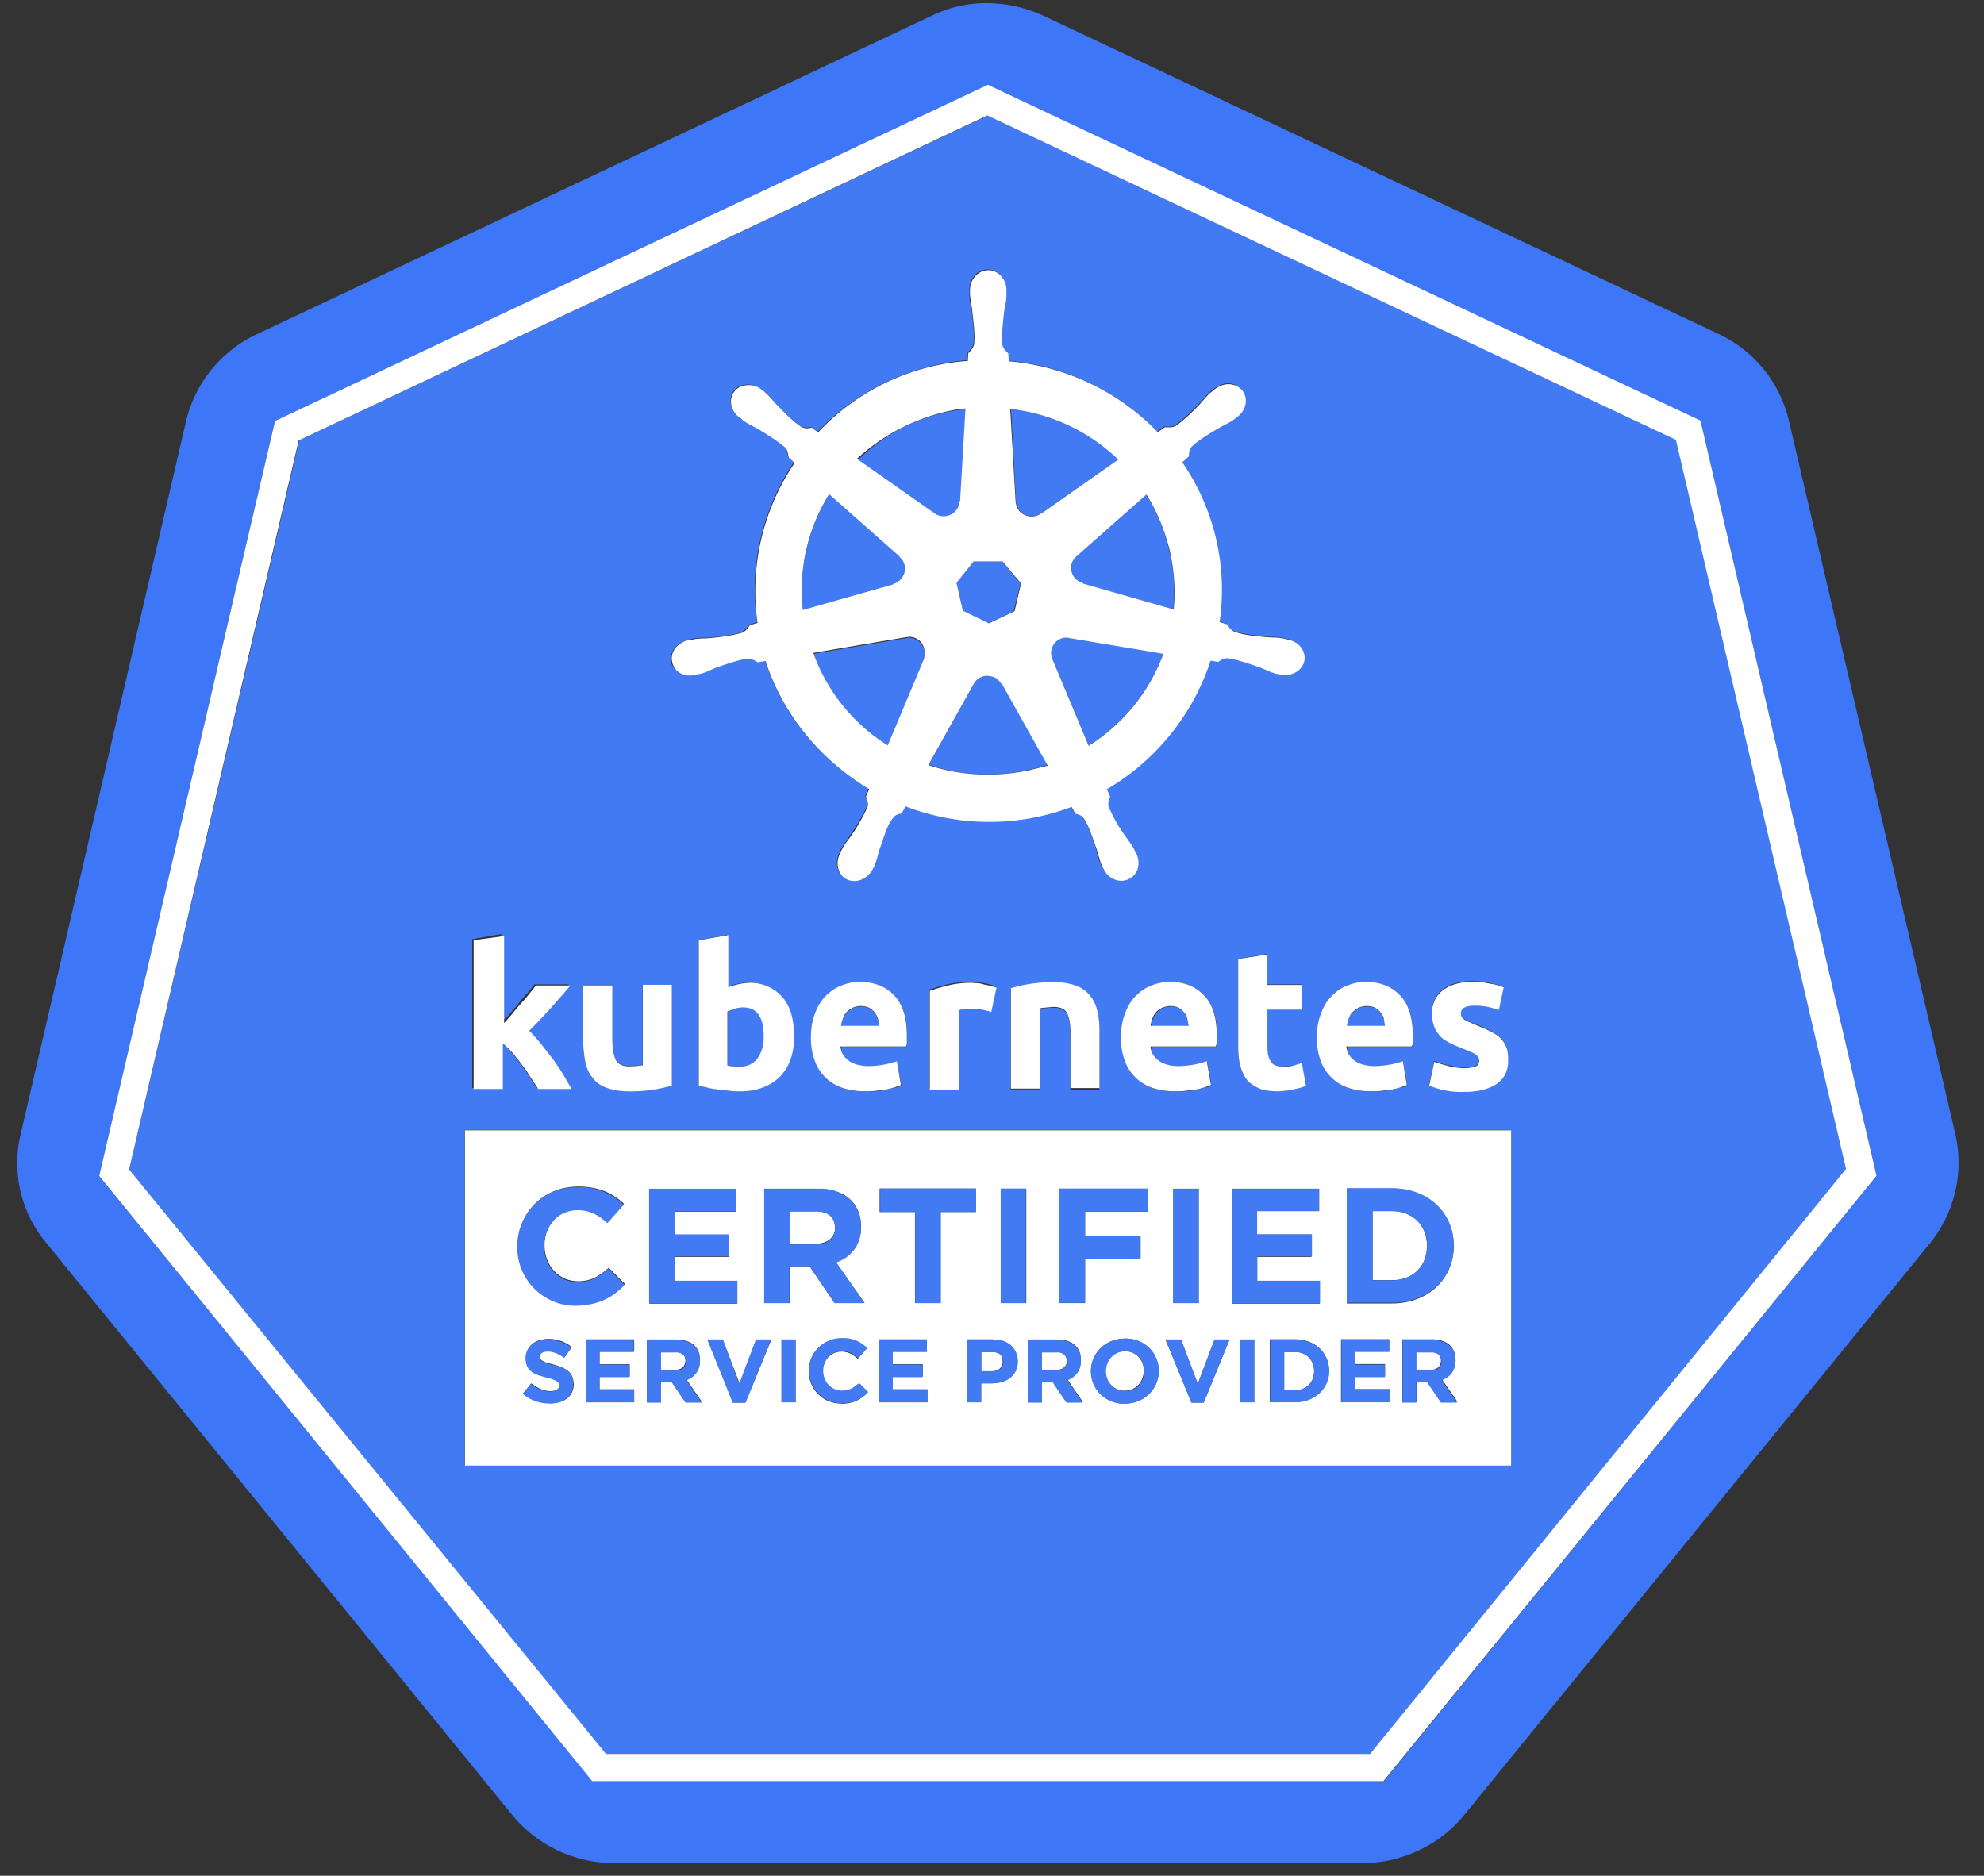
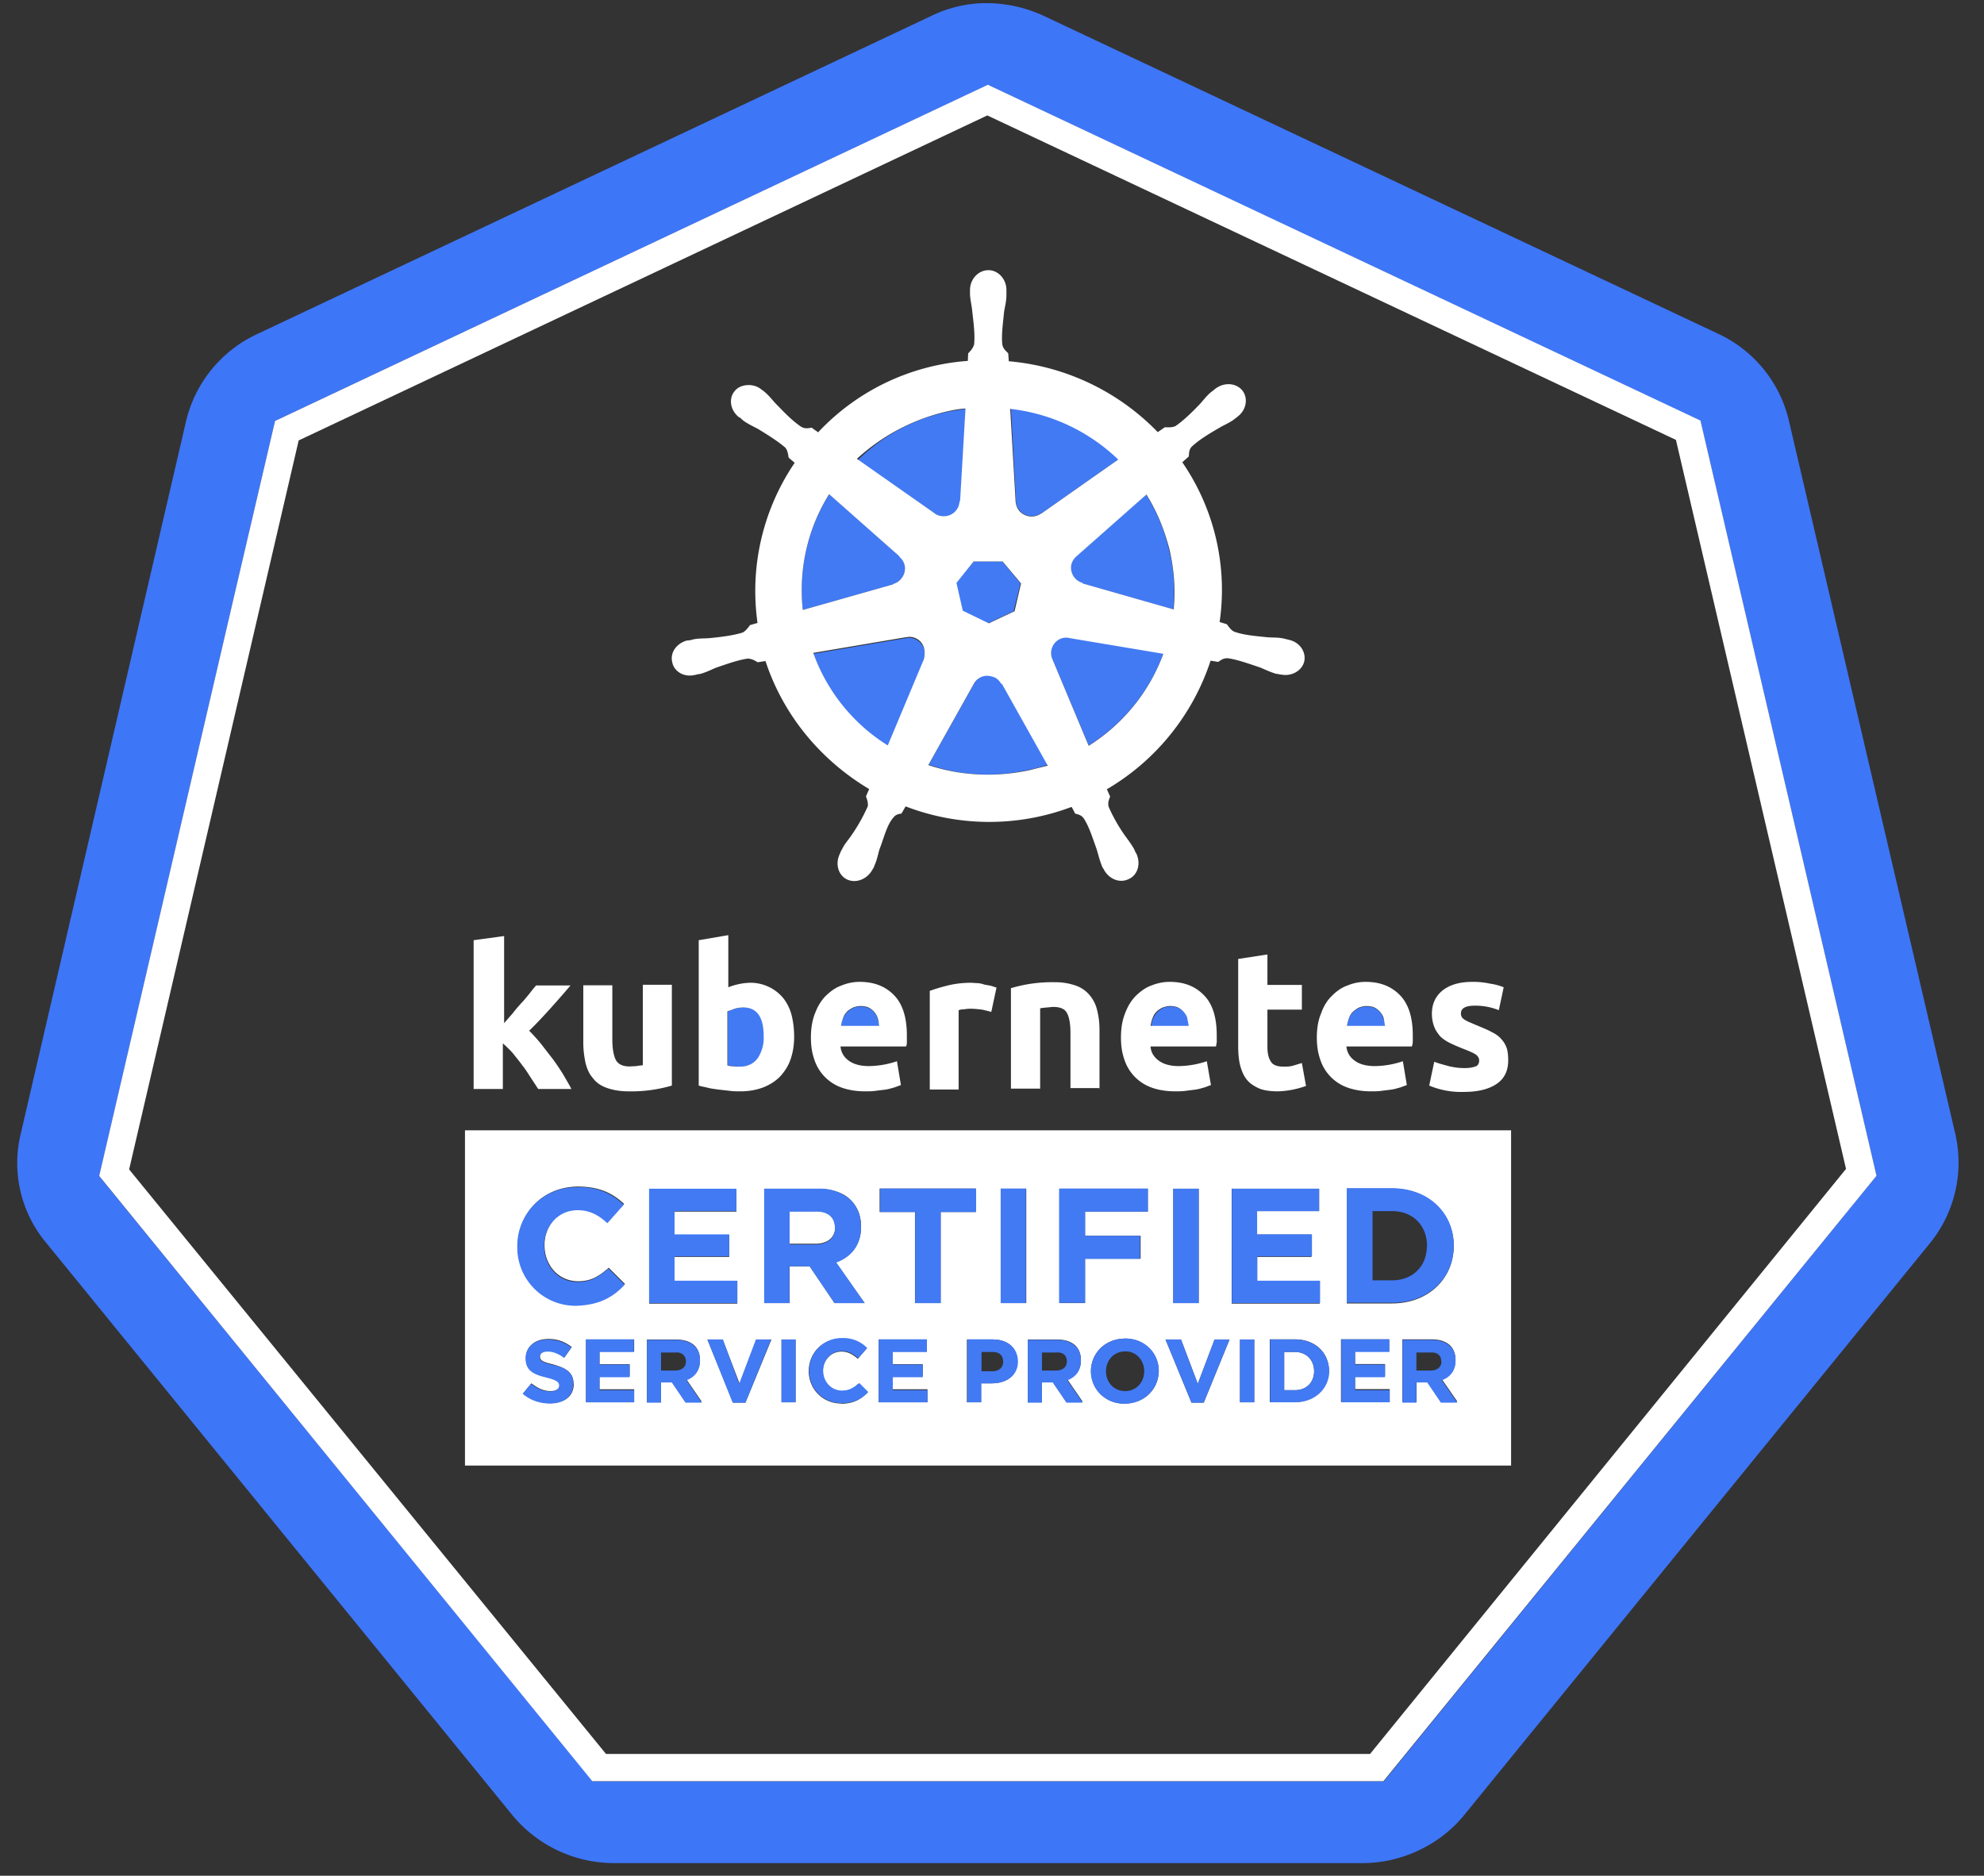
<svg xmlns="http://www.w3.org/2000/svg" width="110" height="104" viewBox="0 0 110 104" fill="none">
  <rect x="0" y="0" width="110" height="104" fill="#333333" stroke="none" />
  <g clip-path="url(#a)">
    <path d="m108.42 62.92-9.25-39.65a7.1 7.1 0 0 0-3.88-4.75L57.87.88a7.58 7.58 0 0 0-3.48-.7 7 7 0 0 0-2.75.7L14.22 18.54a7.16 7.16 0 0 0-3.89 4.75l-9.2 39.66a6.88 6.88 0 0 0 1.4 5.92l25.9 31.8a7.31 7.31 0 0 0 5.6 2.63h41.53c2.14 0 4.26-1 5.6-2.64l25.9-31.8a7.1 7.1 0 0 0 1.36-5.94Zm-4.38 2.27L76.72 98.77H32.87L5.5 65.21 13 32.97l2.25-9.63L54.77 4.71l39.51 18.63 9.76 41.85Z" fill="#3E76F8" />
    <path d="M55.55 37.9a.84.84 0 0 0-.4-.38c-.13-.07-.28-.1-.4-.07-.31 0-.59.17-.74.45l-2.52 4.5c1.74.6 3.68.72 5.62.27.35-.07.68-.17 1-.27l-2.56-4.5Zm.78-10.1c0 .17.08.34.2.5.3.37.83.42 1.21.14h.03l4.26-2.98a10.48 10.48 0 0 0-5.98-2.84l.28 5.17Zm-7.84 28.36a.74.74 0 0 0-.3-.25.91.91 0 0 0-.48-.1.87.87 0 0 0-.45.1c-.13.07-.23.15-.33.25-.08.1-.15.22-.2.34-.05.13-.08.28-.1.43h2.11c0-.15-.02-.28-.07-.4a.86.86 0 0 0-.18-.37Zm10.81-20.8c-.07 0-.12-.03-.2-.03a.86.86 0 0 0-.76 1.2l2.02 4.8a10.12 10.12 0 0 0 4.16-5.15l-5.22-.82Zm17.24 20.8a.74.74 0 0 0-.3-.25.91.91 0 0 0-.48-.1.87.87 0 0 0-.45.1c-.13.07-.23.15-.33.25s-.15.22-.2.34c-.05.13-.08.28-.1.43h2.11c0-.15-.02-.28-.07-.4-.05-.13-.1-.28-.18-.37Z" fill="#427AF4" />
-     <path d="M92.95 24.39 54.77 6.4 16.59 24.41l-2.07 8.9-7.36 31.53 26.41 32.41h42.4l26.4-32.44-9.42-40.42ZM38.1 35.5l.28-.08c.35-.07.63-.05.95-.07.7-.08 1.29-.13 1.8-.3.14-.08.32-.3.42-.42l.43-.13c-.48-3.18.33-6.32 2.04-8.88l-.33-.27c-.02-.13-.05-.4-.2-.58-.4-.37-.88-.67-1.49-1.02-.27-.17-.55-.27-.83-.47-.05-.05-.15-.1-.2-.17h-.02c-.48-.38-.58-1.02-.26-1.45.2-.24.48-.34.79-.34.22 0 .47.1.7.25l.23.17c.27.22.43.45.65.7.48.5.91.9 1.34 1.19.23.12.4.07.58.05.05.05.25.17.35.25a13.09 13.09 0 0 1 8.3-3.96l.02-.42c.12-.12.28-.3.33-.5.05-.52-.03-1.1-.1-1.79-.06-.32-.13-.6-.13-.94v-.28c0-.6.45-1.1 1-1.1.56 0 1.02.5 1.02 1.1v.28c-.03.34-.1.62-.13.94-.08.7-.15 1.25-.1 1.8.05.27.2.37.33.49l.02.45c3.18.27 6.1 1.71 8.27 3.93l.38-.28c.12 0 .4.05.6-.07.45-.3.86-.7 1.34-1.2.22-.22.37-.44.65-.69.05-.05.15-.12.23-.17.48-.38 1.13-.35 1.49.1.35.42.22 1.06-.26 1.44l-.22.17c-.28.2-.56.33-.84.47-.6.38-1.08.68-1.48 1.02-.18.2-.18.38-.18.55l-.35.33a12.48 12.48 0 0 1 2.07 8.85l.4.13c.07.1.23.34.43.42.5.15 1.08.22 1.79.3.32.02.6 0 .95.07l.28.08c.58.15.96.67.83 1.2-.12.51-.7.84-1.28.71h-.05c-.08-.02-.18-.02-.25-.05-.36-.1-.58-.22-.89-.35-.65-.22-1.2-.42-1.74-.5-.27-.02-.4.1-.55.2l-.43-.07a12.83 12.83 0 0 1-5.75 7.14c.06.13.13.35.18.4-.05.17-.15.32-.07.57.2.5.5.97.88 1.57.17.27.38.47.53.77.05.07.1.2.12.27.26.55.08 1.17-.43 1.4-.5.22-1.1-.03-1.38-.55-.05-.08-.1-.17-.13-.25-.15-.32-.2-.6-.27-.9-.23-.64-.4-1.19-.69-1.64-.15-.22-.32-.25-.5-.3l-.2-.37a13.14 13.14 0 0 1-9.2-.02l-.23.4a.98.98 0 0 0-.43.2c-.35.42-.5 1.11-.78 1.76-.1.3-.15.57-.27.9-.03.07-.08.17-.13.24-.28.55-.88.8-1.39.55-.5-.22-.68-.84-.42-1.4.05-.07.07-.2.12-.27.18-.3.35-.52.53-.8.38-.56.7-1.09.9-1.58.06-.18-.02-.4-.1-.55l.18-.42a12.88 12.88 0 0 1-5.74-7.1l-.43.08c-.13-.07-.35-.22-.58-.2-.53.08-1.08.28-1.74.5-.3.12-.55.25-.88.35a.9.9 0 0 1-.25.05h-.05c-.58.12-1.16-.2-1.29-.72-.07-.48.3-1.02.9-1.17Zm43.67 22.9c-.15-.09-.4-.19-.73-.31-.25-.1-.48-.2-.68-.3-.2-.1-.38-.23-.53-.38a1.42 1.42 0 0 1-.32-.52c-.08-.2-.13-.42-.13-.72 0-.55.2-.97.6-1.3.4-.32.94-.47 1.64-.47.36 0 .68.03.99.1.32.08.55.13.75.2l-.28 1.27a3.49 3.49 0 0 0-1.33-.25c-.5 0-.76.15-.76.43 0 .07 0 .12.03.17.02.05.07.1.12.15l.26.15c.1.05.25.12.42.17.36.13.63.28.89.4.22.12.4.27.55.42.13.15.23.33.28.5.05.17.07.4.07.65 0 .57-.2 1-.63 1.3-.42.29-1 .44-1.79.44-.5 0-.93-.05-1.26-.13-.32-.1-.55-.14-.7-.22l.28-1.32a5.26 5.26 0 0 0 1.68.35c.3 0 .5-.02.63-.1.13-.05.18-.17.18-.35 0-.1-.07-.22-.23-.32Zm-6.65.43c.28.2.63.3 1.11.3a4.77 4.77 0 0 0 1.56-.27l.23 1.32c-.08.05-.2.1-.35.12-.16.02-.3.07-.48.12l-.56.08c-.2.02-.4.02-.6.02-.5 0-.96-.07-1.34-.22a2.77 2.77 0 0 1-.93-.62 2.55 2.55 0 0 1-.55-.95 3.7 3.7 0 0 1-.18-1.2 3.18 3.18 0 0 1 .83-2.31c.25-.24.53-.44.86-.57.33-.12.65-.2 1-.2.81 0 1.44.25 1.92.75s.7 1.24.7 2.21v.33l-.02.3H74.7c0 .32.15.6.43.8Zm-2.95-4.23v1.37h-1.91v2.04c0 .35.05.62.17.82.13.2.36.3.7.3.19 0 .36-.02.54-.05.17-.02.35-.07.5-.15l.23 1.27c-.2.07-.4.15-.66.2-.22.05-.53.1-.88.1-.43 0-.8-.05-1.08-.18a1.65 1.65 0 0 1-1.03-1.3c-.08-.29-.1-.64-.1-1v-4.86l1.6-.27v1.69h1.92v.02Zm-7.91 4.23c.28.2.63.3 1.1.3a4.77 4.77 0 0 0 1.57-.27l.23 1.32c-.08.05-.2.1-.36.12-.15.05-.3.07-.48.12-.17.05-.35.05-.55.08-.2.02-.4.02-.6.02-.5 0-.96-.07-1.34-.22a2.77 2.77 0 0 1-.93-.62 2.55 2.55 0 0 1-.56-.95 3.7 3.7 0 0 1-.17-1.2 3.18 3.18 0 0 1 .83-2.31c.25-.24.53-.44.86-.57.32-.12.65-.2 1-.2.81 0 1.44.25 1.92.75s.7 1.24.7 2.21v.33l-.02.3h-3.63c0 .32.15.6.43.8Zm-5.12-2.64c-.12-.22-.4-.32-.75-.32-.13 0-.23 0-.38.03-.13 0-.25.02-.35.05v4.45h-1.62v-5.57a7.96 7.96 0 0 1 2.42-.32c.48 0 .88.07 1.21.2.33.12.58.3.76.54.17.22.33.52.4.85.08.32.13.67.13 1.07v3.25h-1.62v-3.06c0-.57-.05-.94-.2-1.17Zm-3.93-1.49-.28 1.35-.5-.13c-.2-.05-.4-.05-.63-.05-.1 0-.23 0-.35.03-.15.02-.26.05-.33.05v4.4h-1.61v-5.47c.27-.1.63-.2 1-.3a5.41 5.41 0 0 1 1.62-.13c.12 0 .25.03.38.05l.37.08c.13.05.23.07.33.12Zm-8.14 4.13c.28.2.63.3 1.1.3a4.77 4.77 0 0 0 1.57-.27l.23 1.32c-.08.05-.2.1-.35.12l-.48.12c-.18.05-.36.05-.56.08-.2.02-.4.02-.6.02-.5 0-.96-.07-1.34-.22a2.77 2.77 0 0 1-.93-.62 2.55 2.55 0 0 1-.56-.95 3.7 3.7 0 0 1-.17-1.2 3.18 3.18 0 0 1 .83-2.31c.25-.24.53-.44.86-.57.32-.12.65-.2 1-.2.81 0 1.44.25 1.92.75s.7 1.24.7 2.21v.33l-.02.3h-3.63c0 .32.15.6.43.8Zm-6.17-4.28c.2-.05.4-.07.63-.07a2.36 2.36 0 0 1 1.84.82c.2.27.37.57.47.94a4.68 4.68 0 0 1-.05 2.5c-.12.37-.32.69-.58.94-.25.27-.55.47-.93.6-.38.12-.78.22-1.26.22-.2 0-.4 0-.6-.03l-.63-.07c-.2-.03-.4-.08-.58-.1-.18-.05-.36-.07-.5-.12v-8.06l1.6-.28v2.89c.2-.08.38-.15.59-.18Zm-6.76 4.2c.13.23.4.36.76.36.12 0 .22 0 .38-.03.12 0 .25-.02.35-.05V54.6h1.61v5.57a7.96 7.96 0 0 1-2.42.32 3.4 3.4 0 0 1-1.2-.2 1.74 1.74 0 0 1-.76-.54 2.4 2.4 0 0 1-.4-.85c-.08-.32-.13-.7-.13-1.1v-3.2h1.61v3c0 .56.08.95.2 1.18Zm-5.8-2.63c.18-.2.33-.37.48-.57.15-.18.3-.38.46-.52l.35-.45h1.92c-.38.45-.76.87-1.11 1.27-.36.4-.76.82-1.19 1.24a10.88 10.88 0 0 1 1.31 1.57c.23.3.4.6.58.87l.46.8h-1.84l-.4-.63c-.16-.22-.31-.47-.49-.7-.17-.22-.32-.44-.53-.67-.17-.22-.35-.4-.55-.54v2.53h-1.61v-8.25l1.61-.28v4.83c.23-.13.4-.3.55-.5Zm-2.57 25.1V62.65h58v18.58h-58Z" fill="#427AF4" />
    <path d="M65.68 56.16a.74.74 0 0 0-.3-.25.91.91 0 0 0-.48-.1.87.87 0 0 0-.46.1c-.12.07-.22.15-.32.25-.08.1-.15.22-.2.34-.05.13-.08.28-.1.43h2.11c0-.15-.02-.28-.07-.4-.05-.13-.1-.28-.18-.37Zm-25.33 2.9c.08.03.18.03.3.06l.4.02c.44 0 .76-.15.99-.47a2 2 0 0 0 .33-1.22c0-1.05-.38-1.6-1.14-1.6-.17 0-.32.03-.48.08-.15.05-.3.1-.4.18v2.96Zm10.89-23.03a.88.88 0 0 0-.83-.67c-.05 0-.13 0-.18.02l-5.14.87a10.22 10.22 0 0 0 4.13 5.13l2-4.75-.03-.03c.07-.2.1-.4.05-.57Zm2.09-2.14 1.44.67 1.43-.67.38-1.54-1-1.22h-1.6l-1 1.22.35 1.54Zm-1.51-5.42c.15.1.33.17.53.17.48 0 .85-.37.88-.82h.02l.3-5.15c-.35.05-.7.1-1.05.17a10.05 10.05 0 0 0-4.94 2.67l4.26 2.96Zm7.84 2.38c-.13.13-.23.28-.28.45-.1.45.18.9.63 1.02v.03l5.04 1.44c.1-1.07.05-2.19-.23-3.28a9.9 9.9 0 0 0-1.28-3.09l-3.88 3.43ZM49.52 32.4c.18-.08.33-.18.46-.33.3-.37.25-.9-.1-1.2v-.02l-3.9-3.45a10.06 10.06 0 0 0-1.47 6.42l5.01-1.42Z" fill="#427AF4" />
    <path d="m104.04 65.19-9.76-41.87L54.77 4.7 15.25 23.34 13 32.97 5.5 65.2l27.34 33.56H76.7l27.35-33.58ZM33.6 97.25 7.16 64.84l7.33-31.52 2.07-8.9L54.74 6.4l38.18 17.99 9.43 40.42-26.39 32.44H33.6Z" fill="#fff" />
    <path d="M71.8 74.96h-.6v2.12h.6c.63 0 1.06-.43 1.06-1.05 0-.62-.43-1.07-1.06-1.07Zm-26.61-7.8h-1.41v1.8h1.44c.68 0 1.08-.37 1.08-.89v-.02c0-.58-.4-.9-1.11-.9Z" fill="#fff" />
    <path d="M83.78 62.67h-58v18.59h58V62.67Zm-17.32 3.24v6.34h-1.41v-6.34h1.41Zm-18.52 6.34h-1.67l-1.38-2.04h-1.11v2.04h-1.41v-6.34h2.95c.8 0 1.46.22 1.86.64.35.35.56.85.56 1.45v.02c0 1.02-.56 1.67-1.4 1.97l1.6 2.26Zm-7.51-3.8v1.24H37.4v1.34h3.48v1.25h-4.89v-6.35h4.84v1.25h-3.45v1.29h3.05v-.03Zm-8.62 8.28c0 .7-.53 1.07-1.29 1.07a2.3 2.3 0 0 1-1.51-.55l.45-.55c.33.25.66.43 1.06.43.33 0 .5-.13.5-.33s-.12-.3-.7-.44c-.7-.18-1.16-.38-1.16-1.07 0-.63.5-1.05 1.24-1.05a2 2 0 0 1 1.3.45l-.4.57a1.6 1.6 0 0 0-.9-.35c-.3 0-.46.13-.46.3 0 .23.15.3.76.45.7.2 1.1.45 1.1 1.07Zm-3.1-7.64c0-1.81 1.38-3.3 3.35-3.3 1.2 0 1.94.4 2.54.96l-.9 1.02c-.5-.44-1.01-.72-1.64-.72-1.08 0-1.87.9-1.87 1.97v.02c0 1.1.76 2 1.87 2 .73 0 1.18-.3 1.69-.75l.9.9a3.3 3.3 0 0 1-2.64 1.14 3.18 3.18 0 0 1-3.3-3.24Zm6.45 8.66h-2.67v-3.48h2.67v.67h-1.92v.7h1.67v.67h-1.67v.72h1.92v.72Zm2.85 0-.76-1.12h-.6v1.12h-.78v-3.48h1.6c.46 0 .81.12 1.04.34.2.2.3.48.3.8 0 .57-.3.92-.75 1.07l.85 1.24h-.9v.03Zm3.32.02h-.68l-1.43-3.5h.85l.94 2.46.93-2.46h.83l-1.44 3.5Zm2.78-.02h-.78v-3.48h.78v3.48Zm2.54.07c-1.03 0-1.81-.8-1.81-1.79 0-1 .75-1.81 1.84-1.81.65 0 1.06.22 1.38.54l-.5.58c-.28-.25-.56-.4-.9-.4-.61 0-1.04.5-1.04 1.1 0 .59.43 1.09 1.03 1.09.4 0 .66-.15.93-.4l.5.5c-.34.34-.75.6-1.43.6Zm4.77-.07h-2.7v-3.48h2.67v.67H49.5v.7h1.66v.67H49.5v.72h1.92v.72Zm.73-5.5h-1.42V67.2h-1.96v-1.3h5.32v1.3h-1.94v5.05Zm4.26 3.24c0 .8-.63 1.21-1.44 1.21h-.58v1.05h-.78v-3.48h1.43c.86 0 1.37.5 1.37 1.22Zm.5-3.24H55.5v-6.34h1.4v6.34Zm2.22 5.5-.76-1.12h-.6v1.12h-.79v-3.48h1.62c.45 0 .8.12 1.03.34.2.2.3.48.3.8 0 .57-.3.92-.75 1.07l.85 1.24h-.9v.03Zm1.03-5.5h-1.41v-6.34h4.89v1.27h-3.48v1.34h3.08v1.27h-3.08v2.46Zm4.08 3.76c0 1-.78 1.81-1.89 1.81a1.8 1.8 0 0 1-1.86-1.79c0-1 .78-1.81 1.89-1.81 1.08 0 1.86.8 1.86 1.79Zm2.5 1.76h-.68l-1.44-3.5h.86l.93 2.46.93-2.46h.83l-1.43 3.5Zm1.56-11.86h4.84v1.24h-3.45v1.3h3.02v1.24H69.7v1.34h3.47v1.25h-4.88V65.9h.02Zm1.24 11.84h-.79v-3.48h.79v3.48ZM73.67 76c0 .97-.76 1.74-1.9 1.74H70.4v-3.48h1.39c1.13 0 1.89.74 1.89 1.74Zm3.38 1.74h-2.7v-3.48h2.67v.67h-1.89v.7h1.66v.67h-1.66v.72h1.92v.72Zm-2.37-5.5v-6.34h2.5c2 0 3.42 1.37 3.42 3.16v.02c0 1.8-1.39 3.19-3.43 3.19h-2.5v-.03Zm5.21 5.5-.75-1.12h-.6v1.12h-.79v-3.48h1.61c.46 0 .81.12 1.04.34.2.2.3.48.3.8 0 .57-.3.92-.76 1.07l.86 1.24h-.9v.03Z" fill="#fff" />
-     <path d="M79.29 74.96h-.78v1h.78c.38 0 .6-.2.6-.5.03-.32-.22-.5-.6-.5Zm-41.89 0h-.78v1h.78c.38 0 .6-.2.6-.5.03-.32-.22-.5-.6-.5Zm17.6 0h-.61v1.07h.6c.38 0 .6-.22.6-.52.03-.37-.2-.55-.6-.55Zm3.55 0h-.78v1h.78c.38 0 .6-.2.6-.5 0-.32-.22-.5-.6-.5Zm3.8-.05c-.63 0-1.06.5-1.06 1.1 0 .6.46 1.1 1.06 1.1.63 0 1.06-.5 1.06-1.1.03-.6-.43-1.1-1.06-1.1Zm14.82-7.76H76.1v3.83h1.08c1.16 0 1.94-.77 1.94-1.89v-.02c0-1.12-.78-1.92-1.94-1.92Z" fill="#fff" />
    <path d="m34.63 71.23-.9-.9c-.51.45-.96.75-1.7.75-1.1 0-1.86-.9-1.86-1.99v-.02c0-1.1.78-1.97 1.86-1.97.66 0 1.16.27 1.64.72l.91-1.02a3.37 3.37 0 0 0-2.55-.97 3.25 3.25 0 0 0-3.35 3.29v.02a3.23 3.23 0 0 0 3.3 3.26c1.26-.05 2-.47 2.65-1.17Zm6.2-4.08v-1.24h-4.84v6.34h4.89v-1.24H37.4v-1.35h3.03v-1.22H37.4v-1.29h3.43Zm6.9.87a2 2 0 0 0-.55-1.47 2.56 2.56 0 0 0-1.86-.64h-2.95v6.34h1.4v-2.04h1.12l1.38 2.04h1.67L46.37 70c.81-.3 1.37-.95 1.37-1.97Zm-1.43.08c0 .52-.4.9-1.08.9h-1.44v-1.82h1.41c.7-.03 1.1.3 1.1.92Zm7.81-2.2H48.8v1.3h1.94v5.05h1.42V67.2h1.96v-1.3Zm1.36 0h1.41v6.35h-1.4v-6.34Zm7.74 2.62h-3.05v-1.34h3.48V65.9h-4.92v6.34h1.44V69.8h3.05v-1.27Zm1.84-2.61h1.41v6.34h-1.41v-6.34Zm8.14 5.1h-3.48v-1.35h3.03v-1.22H69.7v-1.29h3.43v-1.24H68.3v6.34h4.89v-1.24Zm7.41-1.94c0-1.82-1.39-3.19-3.43-3.19h-2.5v6.35h2.5c2.02.02 3.43-1.37 3.43-3.16Zm-1.49.02c0 1.12-.78 1.9-1.94 1.9H76.1v-3.84h1.08c1.16 0 1.94.8 1.94 1.94Zm-48.44 6.6c-.6-.16-.75-.23-.75-.45 0-.18.15-.3.45-.3.3 0 .6.12.9.35l.41-.58c-.35-.27-.8-.44-1.3-.44-.74 0-1.24.42-1.24 1.04 0 .7.45.9 1.16 1.07.57.15.7.25.7.45s-.2.32-.5.32c-.4 0-.73-.17-1.06-.42l-.46.55c.43.37.96.54 1.52.54.75 0 1.28-.4 1.28-1.07.03-.64-.38-.9-1.1-1.07Zm2.57.67h1.67v-.7h-1.67v-.7h1.9v-.7h-2.65v3.49h2.67v-.67h-1.92v-.72Zm5.57-.92c0-.35-.1-.63-.3-.8-.23-.22-.58-.35-1.03-.35h-1.61v3.48h.78v-1.12h.6l.76 1.12h.9l-.85-1.24c.45-.17.75-.52.75-1.1Zm-.78.05c0 .3-.22.5-.6.5h-.78v-1h.78c.35-.03.6.15.6.5Zm2.95 1.24-.9-2.46h-.86l1.4 3.5h.71l1.42-3.5h-.84l-.93 2.46Zm2.35-2.46h.78v3.48h-.78v-3.48Zm3.35 2.83c-.6 0-1.04-.5-1.04-1.1 0-.59.43-1.09 1.04-1.09.35 0 .63.15.9.4l.5-.57a1.82 1.82 0 0 0-1.38-.55 1.8 1.8 0 0 0-1.84 1.82c0 1 .78 1.79 1.82 1.79a1.9 1.9 0 0 0 1.46-.62l-.5-.5c-.3.27-.56.42-.96.42Zm2.82-.74h1.66v-.7H49.5v-.7h1.89v-.7h-2.67v3.49h2.7v-.67H49.5v-.72Zm5.57-2.1h-1.44v3.49h.78V76.7H55c.79 0 1.44-.42 1.44-1.22-.02-.72-.53-1.21-1.36-1.21Zm.55 1.25c0 .3-.22.52-.6.52h-.6v-1.07h.6c.38 0 .6.18.6.55Zm4.31-.07c0-.35-.1-.63-.3-.8-.23-.22-.58-.35-1.03-.35h-1.62v3.48h.79v-1.12h.6l.76 1.12h.9l-.85-1.24c.45-.17.75-.52.75-1.1Zm-.78.05c0 .3-.22.5-.6.5h-.78v-1h.78c.38-.03.6.15.6.5Zm3.23-1.27c-1.09 0-1.9.82-1.9 1.81 0 1 .79 1.8 1.87 1.8 1.09 0 1.9-.83 1.9-1.82 0-1-.79-1.8-1.87-1.8Zm1.06 1.81c0 .6-.43 1.1-1.06 1.1-.63 0-1.06-.5-1.06-1.1 0-.6.43-1.1 1.06-1.1.6-.02 1.06.48 1.06 1.1Zm2.97.7-.93-2.46h-.86l1.44 3.5h.68l1.43-3.5h-.83l-.93 2.46Zm2.34-2.46h.79v3.48h-.79v-3.48Zm3.05 0h-1.38v3.48h1.38c1.11 0 1.9-.77 1.9-1.74-.03-1-.79-1.74-1.9-1.74Zm1.06 1.76c0 .62-.43 1.05-1.06 1.05h-.6v-2.12h.6c.63 0 1.06.45 1.06 1.07Zm2.27.33h1.66v-.7h-1.66v-.7h1.9v-.7h-2.66v3.49h2.68v-.67h-1.92v-.72Zm5.57-.92c0-.35-.1-.63-.3-.8-.23-.22-.58-.35-1.04-.35h-1.6v3.48h.77v-1.12h.6l.76 1.12h.91l-.86-1.24c.46-.17.76-.52.76-1.1Zm-.78.05c0 .3-.23.5-.6.5h-.79v-1h.78c.36-.03.6.15.6.5Z" fill="#427AF4" />
    <path d="M26.26 52.13v8.25h1.62v-2.53c.17.15.35.32.55.54.18.23.35.43.53.68.18.22.33.47.48.7l.4.61h1.84c-.12-.24-.28-.5-.45-.8-.18-.29-.38-.59-.58-.86l-.66-.85c-.22-.27-.45-.52-.65-.72.43-.42.83-.85 1.18-1.24.36-.4.73-.82 1.11-1.27h-1.91c-.1.12-.23.27-.36.45-.15.17-.27.34-.45.52-.15.17-.33.37-.48.57a65 65 0 0 0-.48.55V51.9l-1.69.23Zm6.08 2.48v3.21c0 .4.05.75.12 1.1.08.32.2.62.4.84.18.25.43.43.76.55.33.12.73.2 1.21.2a7.96 7.96 0 0 0 2.42-.32V54.6h-1.61v4.46c-.1.02-.23.02-.35.05l-.38.02c-.38 0-.63-.12-.76-.35-.12-.22-.2-.62-.2-1.14v-3.01h-1.61v-.03Zm6.4-2.48v8.06c.15.05.3.07.5.12.18.05.38.07.58.1l.63.07c.2.03.4.03.6.03.49 0 .89-.08 1.27-.22.38-.15.68-.35.93-.6.25-.28.45-.57.58-.95.13-.37.2-.8.2-1.24 0-.45-.05-.87-.15-1.25-.1-.37-.28-.7-.48-.94a2.36 2.36 0 0 0-1.84-.82 3.6 3.6 0 0 0-1.18.25v-2.89l-1.64.28Zm1.99 3.8c.15-.05.33-.07.48-.07.75 0 1.13.52 1.13 1.59a2 2 0 0 1-.33 1.22c-.22.3-.55.47-.98.47-.15 0-.28 0-.4-.02a.95.95 0 0 1-.3-.05v-2.99l.4-.15Zm9.55 1.8v-.33c0-.97-.23-1.72-.7-2.21-.48-.5-1.11-.75-1.92-.75-.35 0-.68.07-1 .2-.34.12-.61.32-.87.57-.25.25-.45.57-.6.97-.15.37-.23.82-.23 1.34 0 .43.05.82.18 1.2a2.45 2.45 0 0 0 1.49 1.57c.37.14.83.22 1.33.22.2 0 .4 0 .6-.03l.56-.07c.18-.03.33-.08.48-.12l.35-.13-.22-1.32a4.98 4.98 0 0 1-1.56.27c-.46 0-.84-.1-1.11-.3-.28-.2-.43-.47-.46-.79h3.63c.05-.07.05-.17.05-.3Zm-3.65-.83c.02-.15.05-.27.1-.42.05-.13.1-.25.2-.35.07-.1.2-.17.33-.25.12-.05.27-.1.45-.1s.35.03.48.1a1 1 0 0 1 .3.25c.08.1.15.22.18.35.05.12.05.27.07.4h-2.11v.02Zm7.53-2.39-.3-.02c-.48 0-.9.05-1.31.15-.4.1-.73.2-1 .3v5.47h1.6v-4.4a1 1 0 0 1 .33-.05c.15-.03.25-.03.35-.03.23 0 .43.03.63.05.2.05.36.08.5.13l.29-1.35-.3-.1-.38-.07a1.27 1.27 0 0 0-.4-.08Zm6.8 5.87v-3.25c0-.4-.04-.75-.12-1.07-.07-.33-.2-.6-.4-.85a1.74 1.74 0 0 0-.76-.55 3.4 3.4 0 0 0-1.2-.2 7.96 7.96 0 0 0-2.43.33v5.57h1.62v-4.45c.1-.03.22-.03.35-.05.12 0 .25-.03.38-.03.37 0 .63.1.75.33.13.22.2.6.2 1.11v3.06h1.62v.05Zm6.5-2.66v-.32c0-.97-.22-1.72-.7-2.21-.48-.5-1.1-.75-1.91-.75-.35 0-.68.07-1.01.2-.33.12-.6.32-.86.57-.25.25-.45.57-.6.97-.15.37-.23.82-.23 1.34 0 .43.05.82.18 1.2a2.45 2.45 0 0 0 1.49 1.57c.37.14.83.22 1.33.22.2 0 .4 0 .6-.03l.56-.07c.18-.03.33-.08.48-.12l.35-.13-.23-1.32a4.98 4.98 0 0 1-1.56.27c-.45 0-.83-.1-1.1-.3-.28-.2-.44-.47-.46-.79h3.63l.05-.3Zm-3.67-.82c.02-.15.05-.27.1-.42.05-.13.1-.25.2-.35.08-.1.2-.17.33-.25.13-.05.28-.1.45-.1.18 0 .36.03.48.1a1 1 0 0 1 .3.25c.08.1.16.22.18.35l.08.4h-2.12v.02Zm4.86-3.73v4.85c0 .37.03.72.1 1.02.08.3.18.57.36.8.17.22.4.37.68.5.27.12.65.17 1.08.17a5.03 5.03 0 0 0 1.54-.3l-.23-1.27-.5.15c-.18.05-.35.05-.53.05-.35 0-.6-.1-.7-.3-.13-.2-.18-.47-.18-.82v-2.04h1.91v-1.37h-1.91v-1.69l-1.62.25Zm9.68 4.55v-.32c0-.97-.23-1.72-.7-2.21-.48-.5-1.11-.75-1.92-.75-.35 0-.68.07-1 .2-.34.12-.61.32-.86.57-.26.25-.46.57-.6.97-.16.37-.24.82-.24 1.34 0 .43.05.82.18 1.2a2.45 2.45 0 0 0 1.49 1.57c.38.14.83.22 1.33.22.2 0 .4 0 .6-.03l.56-.07c.18-.03.33-.08.48-.12l.35-.13-.22-1.32a4.98 4.98 0 0 1-1.56.27c-.46 0-.84-.1-1.11-.3-.28-.2-.43-.47-.46-.79h3.63a.92.92 0 0 0 .05-.3Zm-3.65-.82c.02-.15.05-.27.1-.42.05-.13.1-.25.2-.35.1-.1.2-.17.33-.25.12-.05.27-.1.45-.1s.35.03.48.1a1 1 0 0 1 .3.25c.08.1.15.22.18.35l.07.4h-2.11v.02Zm7.15 2.22c-.12.05-.32.1-.63.1-.27 0-.55-.03-.85-.1-.28-.08-.58-.15-.83-.25l-.28 1.32a4.57 4.57 0 0 0 1.97.35c.75 0 1.36-.16 1.78-.45.43-.3.63-.73.63-1.3 0-.25-.02-.45-.07-.64a1.4 1.4 0 0 0-.28-.5c-.12-.15-.3-.3-.55-.42-.23-.13-.53-.25-.89-.4l-.42-.18c-.1-.05-.2-.1-.26-.15a.33.33 0 0 1-.12-.15c-.03-.05-.03-.1-.03-.17 0-.27.25-.42.76-.42a3.49 3.49 0 0 1 1.34.25l.27-1.27a3.2 3.2 0 0 0-.75-.2 4.4 4.4 0 0 0-.99-.1c-.68 0-1.23.15-1.64.47-.4.32-.6.75-.6 1.3 0 .27.05.52.13.72.07.2.2.37.32.52.15.15.33.27.53.37.2.1.43.2.68.3.33.13.56.22.73.32.16.1.23.23.23.35 0 .15-.05.28-.18.33Zm-43.3-21.7h.03a.9.9 0 0 1 .25-.05c.36-.1.58-.22.89-.35.65-.22 1.2-.42 1.73-.5.23-.02.46.13.58.2l.43-.07c1.01 3.06 3.1 5.52 5.75 7.1l-.18.41c.08.18.13.4.1.55a9.6 9.6 0 0 1-.9 1.6c-.18.27-.38.47-.53.79-.05.07-.1.2-.13.27-.25.55-.07 1.17.43 1.4.5.22 1.1-.03 1.39-.55.05-.08.1-.17.12-.25.15-.32.18-.6.28-.9.25-.64.4-1.34.78-1.76.1-.13.25-.18.43-.2l.23-.4a12.92 12.92 0 0 0 9.2.03c.07.1.17.32.2.37.17.05.35.07.5.3.28.45.45 1 .68 1.64.1.3.15.57.28.9.02.07.07.17.12.24.28.55.89.8 1.39.55.5-.22.68-.84.43-1.4-.05-.07-.1-.19-.13-.26-.17-.3-.35-.53-.53-.78a9.2 9.2 0 0 1-.88-1.56c-.07-.25.03-.43.08-.58a8.62 8.62 0 0 1-.18-.4 12.94 12.94 0 0 0 5.75-7.13l.42.07c.16-.1.28-.22.56-.2.53.08 1.08.28 1.74.5.3.12.55.25.88.35.08.02.18.02.25.05h.05c.58.12 1.16-.2 1.29-.72.12-.53-.25-1.07-.83-1.2l-.28-.07c-.35-.08-.63-.05-.96-.08-.7-.07-1.28-.12-1.79-.3-.2-.07-.35-.32-.43-.42l-.4-.12a12.48 12.48 0 0 0-2.07-8.86l.36-.32c.02-.18 0-.38.17-.55.4-.37.89-.67 1.49-1.02.28-.17.55-.27.83-.47l.23-.18c.48-.37.58-1.02.25-1.44-.35-.42-1-.47-1.49-.1-.07.05-.15.13-.22.17-.28.23-.43.45-.66.7-.48.5-.9.9-1.33 1.2-.2.1-.48.07-.6.07l-.39.27a13.06 13.06 0 0 0-8.26-3.93l-.03-.44c-.12-.13-.28-.23-.33-.5-.05-.52.03-1.1.1-1.8.05-.32.13-.59.13-.94v-.27c0-.6-.45-1.1-1-1.1-.56 0-1.02.5-1.02 1.1v.27c.03.35.1.62.13.95.08.7.15 1.24.1 1.79-.05.2-.2.37-.33.5l-.02.42a12.62 12.62 0 0 0-8.3 3.96c-.1-.08-.3-.2-.35-.26-.17.03-.35.08-.58-.04-.45-.3-.85-.7-1.33-1.2-.23-.22-.38-.45-.66-.7a1.76 1.76 0 0 0-.22-.17c-.2-.17-.46-.25-.7-.25-.31 0-.61.1-.8.35-.34.42-.22 1.07.26 1.44h.03l.2.18c.28.2.55.32.83.47.6.37 1.08.67 1.49 1.02.15.15.17.45.2.57l.33.28A12.65 12.65 0 0 0 42 34.54l-.42.12c-.1.15-.28.37-.43.42-.5.15-1.09.23-1.8.3-.32.03-.6 0-.95.08a.92.92 0 0 1-.28.05h-.02c-.58.15-.96.67-.83 1.2.1.54.68.86 1.26.71Zm12.68-.84-1.99 4.75a10.01 10.01 0 0 1-4.13-5.13l5.14-.87.18-.02c.4 0 .75.27.83.67.05.22.02.42-.03.6Zm5.88 6.12c-1.94.42-3.89.3-5.62-.28l2.52-4.5a.84.84 0 0 1 .73-.45c.12 0 .27.03.4.08.18.07.3.22.4.37h.03l2.54 4.53-1 .25Zm3.27-1.35-2.01-4.8a.86.86 0 0 1 .42-1.12.79.79 0 0 1 .53-.05l5.2.87a10.16 10.16 0 0 1-4.14 5.1Zm4.49-10.84c.25 1.12.33 2.21.22 3.28l-5.04-1.44v-.03a.87.87 0 0 1-.63-1.02.91.91 0 0 1 .28-.45l3.88-3.43c.58.92 1.01 1.97 1.29 3.09ZM62 25.48l-4.26 2.99h-.02a.9.9 0 0 1-1.21-.15.95.95 0 0 1-.2-.5l-.3-5.15A10.3 10.3 0 0 1 62 25.48Zm-8.01 5.65h1.6l1.02 1.22-.36 1.54-1.43.67-1.44-.7-.35-1.54.96-1.2Zm-1.52-8.31c.36-.08.7-.15 1.06-.17l-.3 5.14h-.03a.86.86 0 0 1-.88.83.8.8 0 0 1-.53-.18l-4.28-3a11.06 11.06 0 0 1 4.96-2.62Zm-6.5 4.58 3.9 3.45v.03c.36.3.41.82.1 1.2a.9.9 0 0 1-.45.3v.02l-5.01 1.42c-.25-2.32.3-4.56 1.46-6.42Z" fill="#fff" />
  </g>
  <defs>
    <clipPath id="a">
      <rect width="109" height="104" fill="#fff" transform="translate(.23)" />
    </clipPath>
  </defs>
</svg>